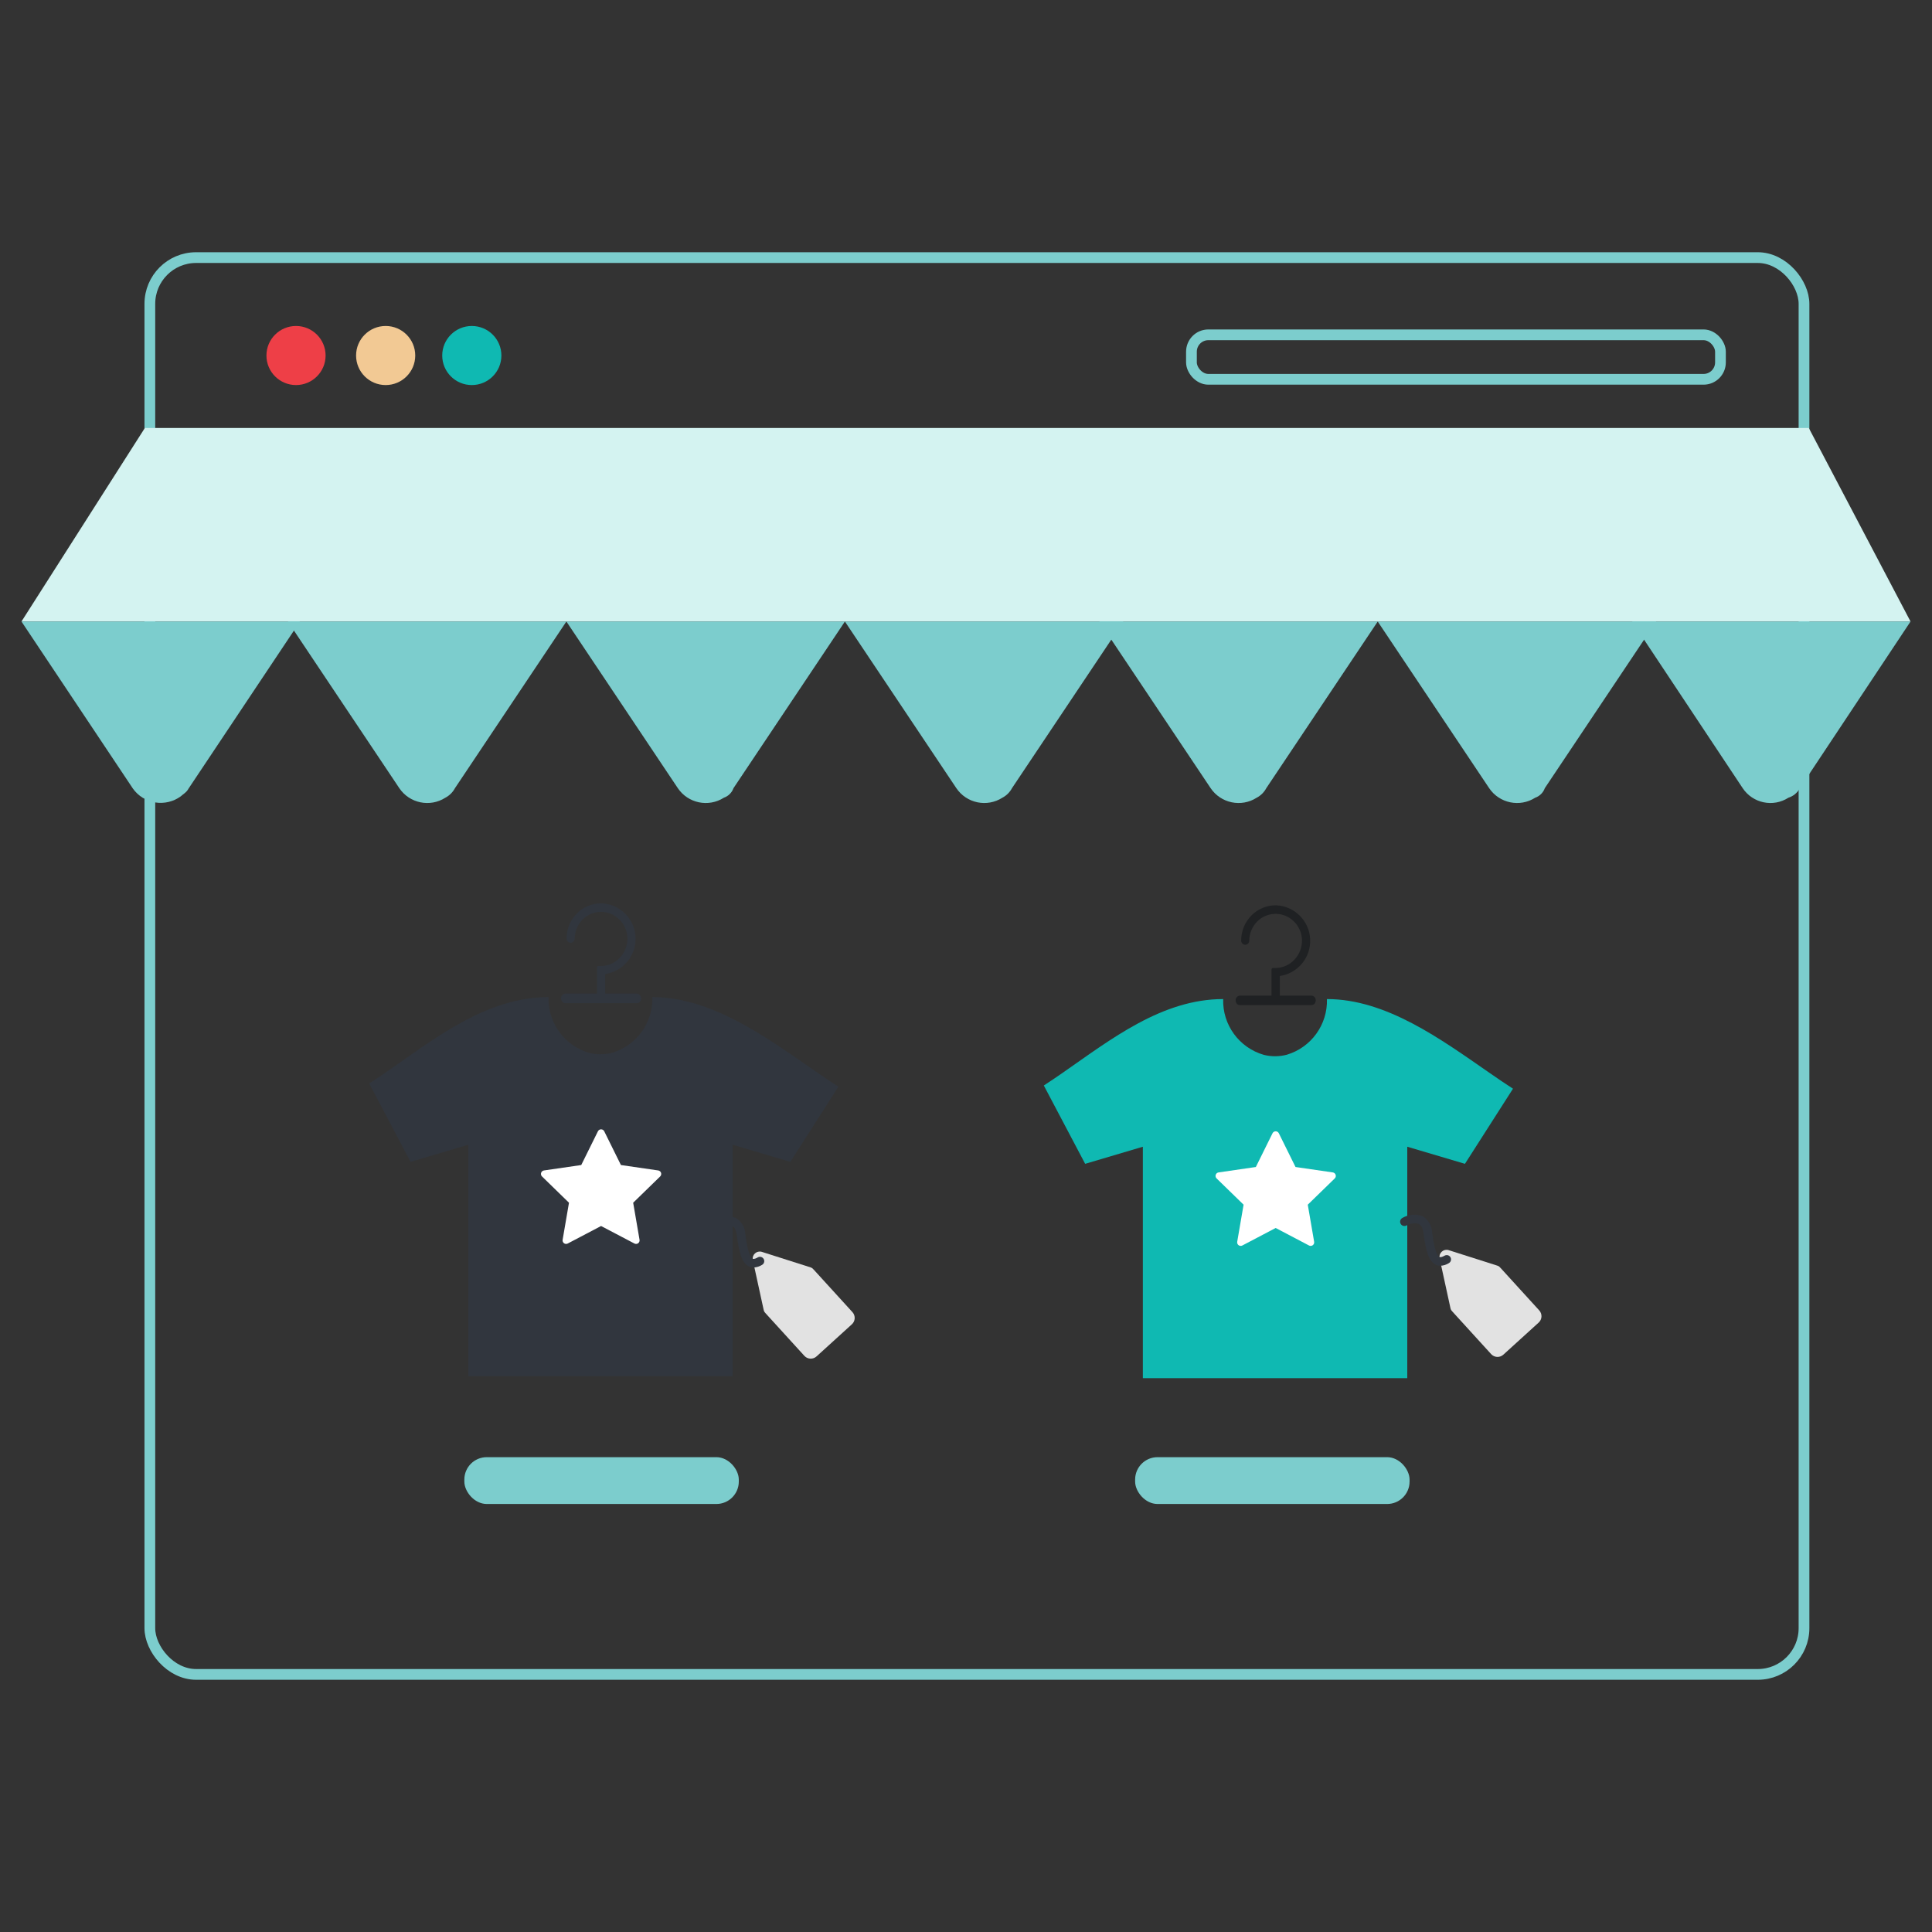
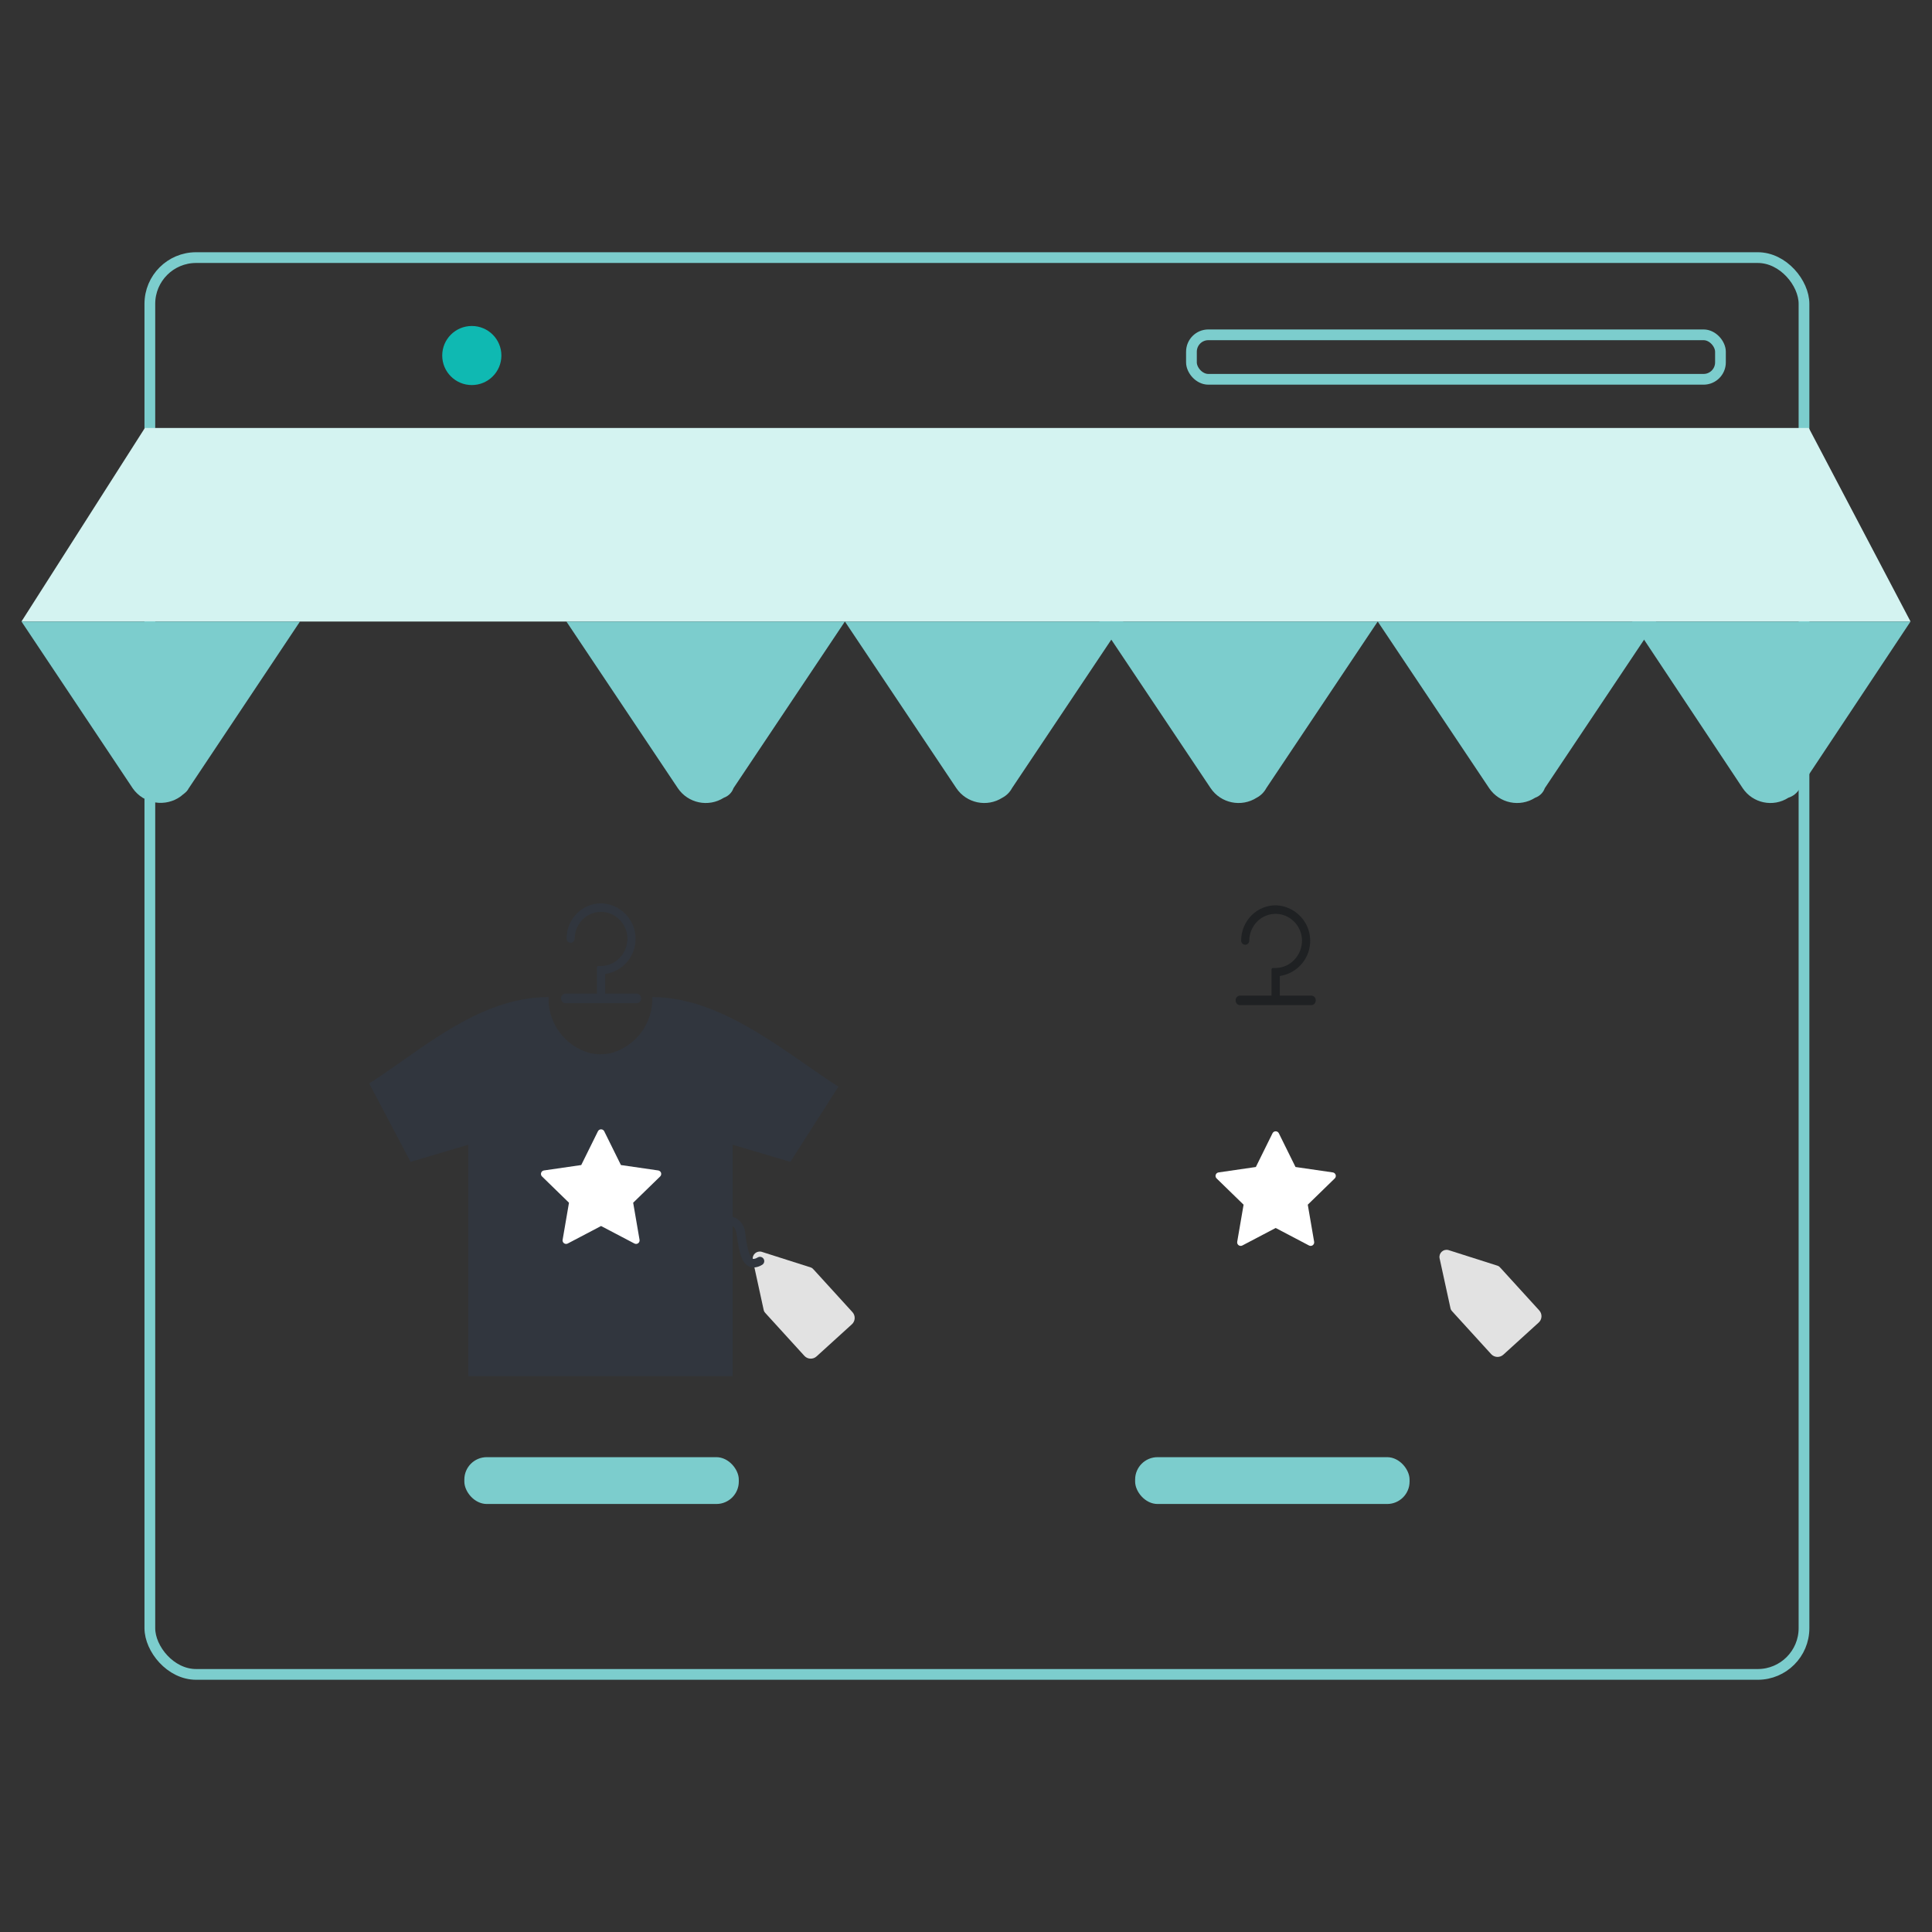
<svg xmlns="http://www.w3.org/2000/svg" xmlns:xlink="http://www.w3.org/1999/xlink" width="180px" height="180px" viewBox="0 0 180 180" version="1.1">
  <rect x="0" y="0" width="180" height="180" fill="#333333" stroke="none" />
  <title>Img</title>
  <defs>
    <polygon id="path-1" points="0 0 180 0 180 180 0 180" />
  </defs>
  <g id="Page-1" stroke="none" stroke-width="1" fill="none" fill-rule="evenodd">
    <g id="pf-landing-enterprise-d-fashion" transform="translate(-487, -878)">
      <g id="Steps-horizontal/0-Desktop/4-steps" transform="translate(145, 878)">
        <g id="Steps-horizontal/3-Steps-item/Step-3-collumns-Copy" transform="translate(288, 0)">
          <g id="Img" transform="translate(54, 0)">
            <mask id="mask-2" fill="white">
              <use xlink:href="#path-1" />
            </mask>
            <use id="Mask" fill-opacity="0" fill="#FFFFFF" xlink:href="#path-1" />
            <g id="PF_LP_Enterprise_Sell_Collections-180x180" mask="url(#mask-2)">
              <g transform="translate(2, 24)">
                <rect id="Rectangle" stroke="#7CCDCD" stroke-width="1" fill="none" x="11.961" y="0" width="154.113" height="132" rx="4.307" />
-                 <ellipse id="Oval" stroke="none" fill="#EE3F47" fill-rule="nonzero" cx="25.579" cy="9.123" rx="2.756" ry="2.752" />
                <ellipse id="Oval-2" stroke="none" fill="#0FB9B2" fill-rule="nonzero" cx="41.957" cy="9.123" rx="2.756" ry="2.752" />
-                 <ellipse id="Oval-3" stroke="none" fill="#F2C994" fill-rule="nonzero" cx="33.931" cy="9.123" rx="2.756" ry="2.752" />
                <rect id="Rectangle" stroke="#7CCDCD" stroke-width="1" fill="none" x="109.004" y="7.194" width="49.287" height="4.145" rx="1.575" />
                <line x1="12.05" y1="18.16" x2="166.073" y2="18.16" id="Path" stroke="#7CCDCD" stroke-width="1" fill="none" />
                <polygon id="Path" stroke="none" fill="#D4F3F1" fill-rule="nonzero" points="176 33.905 0 33.905 11.495 15.876 166.522 15.876" />
-                 <path d="M40.39,49.428 L50.769,33.905 L24.821,33.905 L35.2,49.428 C36.151,50.841 38.058,51.238 39.495,50.32 C39.876,50.119 40.188,49.808 40.39,49.428 Z" id="Path-2" stroke="none" fill="#7CCDCD" fill-rule="nonzero" />
                <path d="M15.569,49.467 L25.949,33.905 L0,33.905 L10.38,49.467 C10.873,50.161 11.625,50.627 12.466,50.762 C13.308,50.896 14.168,50.688 14.854,50.183 C15.033,50.004 15.39,49.825 15.569,49.467 Z" id="Path-3" stroke="none" fill="#7CCDCD" fill-rule="nonzero" />
                <path d="M66.339,49.428 L76.718,33.905 L50.769,33.905 L61.149,49.428 C62.1,50.841 64.007,51.238 65.444,50.32 C65.862,50.173 66.19,49.845 66.339,49.428 Z" id="Path-4" stroke="none" fill="#7CCDCD" fill-rule="nonzero" />
                <path d="M92.287,49.428 L102.667,33.905 L76.718,33.905 L87.098,49.428 C88.049,50.841 89.956,51.238 91.392,50.32 C91.773,50.119 92.085,49.808 92.287,49.428 Z" id="Path-5" stroke="none" fill="#7CCDCD" fill-rule="nonzero" />
                <path d="M115.98,49.428 L126.359,33.905 L100.41,33.905 L110.79,49.428 C111.741,50.841 113.648,51.238 115.085,50.32 C115.466,50.119 115.777,49.808 115.98,49.428 Z" id="Path-6" stroke="none" fill="#7CCDCD" fill-rule="nonzero" />
                <path d="M141.928,49.428 L152.308,33.905 L126.359,33.905 L136.739,49.428 C137.69,50.841 139.597,51.238 141.033,50.32 C141.451,50.173 141.78,49.845 141.928,49.428 L141.928,49.428 Z" id="Path-7" stroke="none" fill="#7CCDCD" fill-rule="nonzero" />
                <path d="M165.692,49.428 L176,33.905 L150.051,33.905 L160.36,49.428 C161.298,50.84 163.198,51.238 164.625,50.32 C165.085,50.175 165.468,49.855 165.692,49.428 L165.692,49.428 Z" id="Path-8" stroke="none" fill="#7CCDCD" fill-rule="nonzero" />
                <g id="Group" stroke="none" stroke-width="1" fill="none" fill-rule="evenodd" transform="translate(32.399, 60.162)">
                  <g fill="#31363E" fill-rule="nonzero" id="Path">
                    <path d="M41.516,15.605 L41.501,15.595 C37.017,12.491 31.912,8.735 26.378,8.735 C26.452,11.108 24.92,13.235 22.644,13.919 C21.945,14.103 21.211,14.109 20.509,13.936 C18.2,13.276 16.634,11.133 16.711,8.735 C11.003,8.735 6.235,12.498 1.765,15.598 L1.753,15.607 C1.164,16.015 0.58,16.412 -7.1220817e-15,16.787 L3.852,24.085 L9.227,22.492 L9.227,44.052 L33.862,44.052 L33.862,22.492 L39.236,24.085 L43.711,17.086 C42.997,16.624 42.265,16.124 41.516,15.605 Z" />
                    <path d="M24.939,8.412 L21.988,8.412 L21.988,6.585 C23.672,6.336 24.893,4.855 24.815,3.157 C24.738,1.459 23.386,0.096 21.687,0.001 C20.814,-0.02 19.971,0.316 19.354,0.932 C18.731,1.56 18.383,2.408 18.386,3.291 C18.386,3.427 18.457,3.553 18.574,3.623 C18.692,3.692 18.837,3.692 18.954,3.623 C19.071,3.554 19.143,3.428 19.142,3.292 C19.145,2.609 19.423,1.956 19.912,1.478 C20.606,0.806 21.635,0.611 22.528,0.983 C23.427,1.37 24.022,2.242 24.053,3.22 C24.073,3.899 23.823,4.557 23.359,5.052 C22.909,5.548 22.272,5.833 21.602,5.839 L21.351,5.839 C21.315,5.839 21.281,5.853 21.255,5.878 C21.23,5.904 21.216,5.938 21.216,5.974 L21.216,8.412 L18.266,8.412 C18.036,8.428 17.861,8.625 17.872,8.855 C17.871,8.967 17.909,9.076 17.98,9.163 C18.046,9.246 18.147,9.296 18.253,9.298 L18.266,9.298 L24.937,9.298 C25.048,9.296 25.152,9.247 25.225,9.163 C25.297,9.075 25.335,8.965 25.333,8.851 C25.343,8.622 25.168,8.427 24.939,8.412 L24.939,8.412 Z" />
                  </g>
                  <g transform="translate(62.851, 0.184)" fill-rule="nonzero" id="Path">
-                     <path d="M41.516,15.605 L41.501,15.595 C37.017,12.491 31.912,8.735 26.378,8.735 C26.452,11.108 24.92,13.235 22.644,13.919 C21.945,14.103 21.211,14.109 20.509,13.936 C18.2,13.276 16.634,11.133 16.711,8.735 C11.003,8.735 6.235,12.498 1.765,15.598 L1.753,15.607 C1.164,16.015 0.58,16.412 -1.42441634e-14,16.787 L3.852,24.085 L9.227,22.492 L9.227,44.052 L33.862,44.052 L33.862,22.492 L39.236,24.085 L43.711,17.086 C42.997,16.624 42.265,16.124 41.516,15.605 Z" fill="#0FB9B2" />
                    <path d="M24.939,8.412 L21.988,8.412 L21.988,6.585 C23.672,6.336 24.893,4.855 24.815,3.157 C24.738,1.459 23.386,0.096 21.687,0.001 C20.814,-0.02 19.971,0.316 19.354,0.932 C18.731,1.56 18.383,2.408 18.386,3.291 C18.386,3.427 18.457,3.553 18.574,3.623 C18.692,3.692 18.837,3.692 18.954,3.623 C19.071,3.554 19.143,3.428 19.142,3.292 C19.145,2.609 19.423,1.956 19.912,1.478 C20.606,0.806 21.635,0.611 22.528,0.983 C23.427,1.37 24.022,2.242 24.053,3.22 C24.073,3.899 23.823,4.557 23.359,5.052 C22.909,5.548 22.272,5.833 21.602,5.839 L21.351,5.839 C21.315,5.839 21.281,5.853 21.255,5.878 C21.23,5.904 21.216,5.938 21.216,5.974 L21.216,8.412 L18.266,8.412 C18.036,8.428 17.861,8.625 17.872,8.855 C17.871,8.967 17.909,9.076 17.98,9.163 C18.046,9.246 18.147,9.296 18.253,9.298 L18.266,9.298 L24.937,9.298 C25.048,9.296 25.152,9.247 25.225,9.163 C25.297,9.075 25.335,8.965 25.333,8.851 C25.343,8.622 25.168,8.427 24.939,8.412 Z" fill="#1F2123" />
                  </g>
                  <path d="M41.385,34.101 C41.319,34.015 41.227,33.951 41.123,33.918 L36.561,32.465 C36.342,32.405 36.108,32.461 35.94,32.613 C35.772,32.766 35.694,32.994 35.734,33.217 L36.753,37.89 C36.776,37.996 36.831,38.093 36.91,38.167 C36.918,38.177 36.923,38.187 36.931,38.196 L40.542,42.159 C40.685,42.316 40.885,42.41 41.098,42.42 C41.311,42.43 41.519,42.355 41.676,42.212 L44.968,39.22 C45.126,39.077 45.22,38.877 45.23,38.665 C45.24,38.452 45.165,38.245 45.022,38.087 L41.411,34.124 C41.403,34.115 41.393,34.109 41.385,34.101 Z" id="Path" fill="#E2E2E2" fill-rule="nonzero" />
                  <path d="M35.812,33.928 C35.659,33.928 35.508,33.894 35.37,33.826 C34.704,33.498 34.448,32.477 34.249,30.937 C34.187,30.455 34.032,30.148 33.79,30.026 C33.408,29.916 32.998,29.969 32.657,30.173 C32.464,30.281 32.22,30.212 32.111,30.019 C32.003,29.827 32.072,29.582 32.265,29.474 C32.836,29.14 33.527,29.079 34.148,29.309 C34.69,29.629 35.028,30.206 35.044,30.834 C35.221,32.207 35.45,32.972 35.725,33.107 C35.846,33.167 36.052,33.075 36.203,32.987 C36.394,32.876 36.64,32.941 36.751,33.132 C36.862,33.323 36.798,33.568 36.606,33.679 C36.368,33.831 36.094,33.916 35.812,33.928 Z" id="Path" fill="#31363E" fill-rule="nonzero" />
                  <path d="M105.372,33.94 C105.306,33.853 105.214,33.79 105.11,33.757 L100.548,32.304 C100.329,32.244 100.095,32.299 99.927,32.452 C99.759,32.605 99.681,32.832 99.721,33.056 L100.74,37.729 C100.763,37.835 100.818,37.932 100.897,38.006 C100.905,38.015 100.91,38.026 100.918,38.035 L104.529,41.998 C104.672,42.155 104.872,42.249 105.085,42.259 C105.298,42.269 105.506,42.194 105.663,42.051 L108.955,39.059 C109.113,38.916 109.207,38.716 109.217,38.504 C109.227,38.291 109.152,38.083 109.009,37.926 L105.398,33.963 C105.39,33.954 105.38,33.948 105.372,33.94 Z" id="Path" fill="#E2E2E2" fill-rule="nonzero" />
-                   <path d="M99.799,33.767 C99.646,33.767 99.495,33.732 99.357,33.665 C98.691,33.337 98.435,32.316 98.236,30.776 C98.174,30.293 98.019,29.987 97.777,29.864 C97.395,29.755 96.985,29.808 96.644,30.012 C96.451,30.12 96.207,30.051 96.098,29.858 C95.99,29.665 96.059,29.421 96.252,29.313 C96.823,28.979 97.514,28.918 98.135,29.148 C98.677,29.468 99.015,30.045 99.031,30.673 C99.208,32.046 99.437,32.811 99.712,32.946 C99.833,33.006 100.039,32.914 100.19,32.826 C100.314,32.754 100.467,32.754 100.591,32.825 C100.715,32.896 100.792,33.028 100.792,33.171 C100.793,33.314 100.717,33.446 100.593,33.518 C100.355,33.67 100.081,33.755 99.799,33.767 L99.799,33.767 Z" id="Path" fill="#31363E" fill-rule="nonzero" />
                  <rect id="Rectangle" fill="#7CCDCD" fill-rule="nonzero" x="8.863" y="51.599" width="25.57" height="4.362" rx="2.087" />
                  <rect id="Rectangle" fill="#7CCDCD" fill-rule="nonzero" x="71.358" y="51.599" width="25.57" height="4.362" rx="2.087" />
                  <path d="M27.19,25.109 C27.151,24.991 27.048,24.904 26.925,24.886 L23.451,24.382 L21.897,21.238 C21.842,21.126 21.727,21.055 21.602,21.055 C21.477,21.055 21.363,21.126 21.308,21.238 L19.754,24.382 L16.28,24.886 C16.157,24.904 16.054,24.991 16.015,25.109 C15.977,25.228 16.009,25.358 16.098,25.445 L18.612,27.893 L18.019,31.349 C17.998,31.472 18.048,31.596 18.149,31.669 C18.25,31.743 18.384,31.752 18.495,31.694 L21.602,30.063 L24.71,31.694 C24.82,31.752 24.954,31.743 25.055,31.669 C25.156,31.596 25.207,31.472 25.186,31.348 L24.592,27.893 L27.107,25.445 C27.196,25.358 27.228,25.228 27.19,25.109 L27.19,25.109 Z" id="Path" fill="#FFFFFF" fill-rule="nonzero" />
                  <path d="M90.04,25.293 C90.002,25.174 89.899,25.088 89.775,25.07 L86.301,24.565 L84.747,21.421 C84.692,21.309 84.578,21.239 84.453,21.239 C84.328,21.239 84.214,21.309 84.159,21.421 L82.605,24.565 L79.131,25.07 C79.007,25.088 78.904,25.174 78.866,25.293 C78.827,25.412 78.859,25.542 78.949,25.629 L81.463,28.076 L80.869,31.532 C80.848,31.655 80.899,31.779 81,31.853 C81.101,31.926 81.235,31.936 81.346,31.878 L84.453,30.246 L87.56,31.878 C87.671,31.936 87.805,31.926 87.906,31.853 C88.007,31.779 88.058,31.655 88.037,31.532 L87.443,28.076 L89.957,25.629 C90.047,25.542 90.079,25.412 90.04,25.293 L90.04,25.293 Z" id="Path" fill="#FFFFFF" fill-rule="nonzero" />
                </g>
              </g>
            </g>
          </g>
        </g>
      </g>
    </g>
  </g>
</svg>